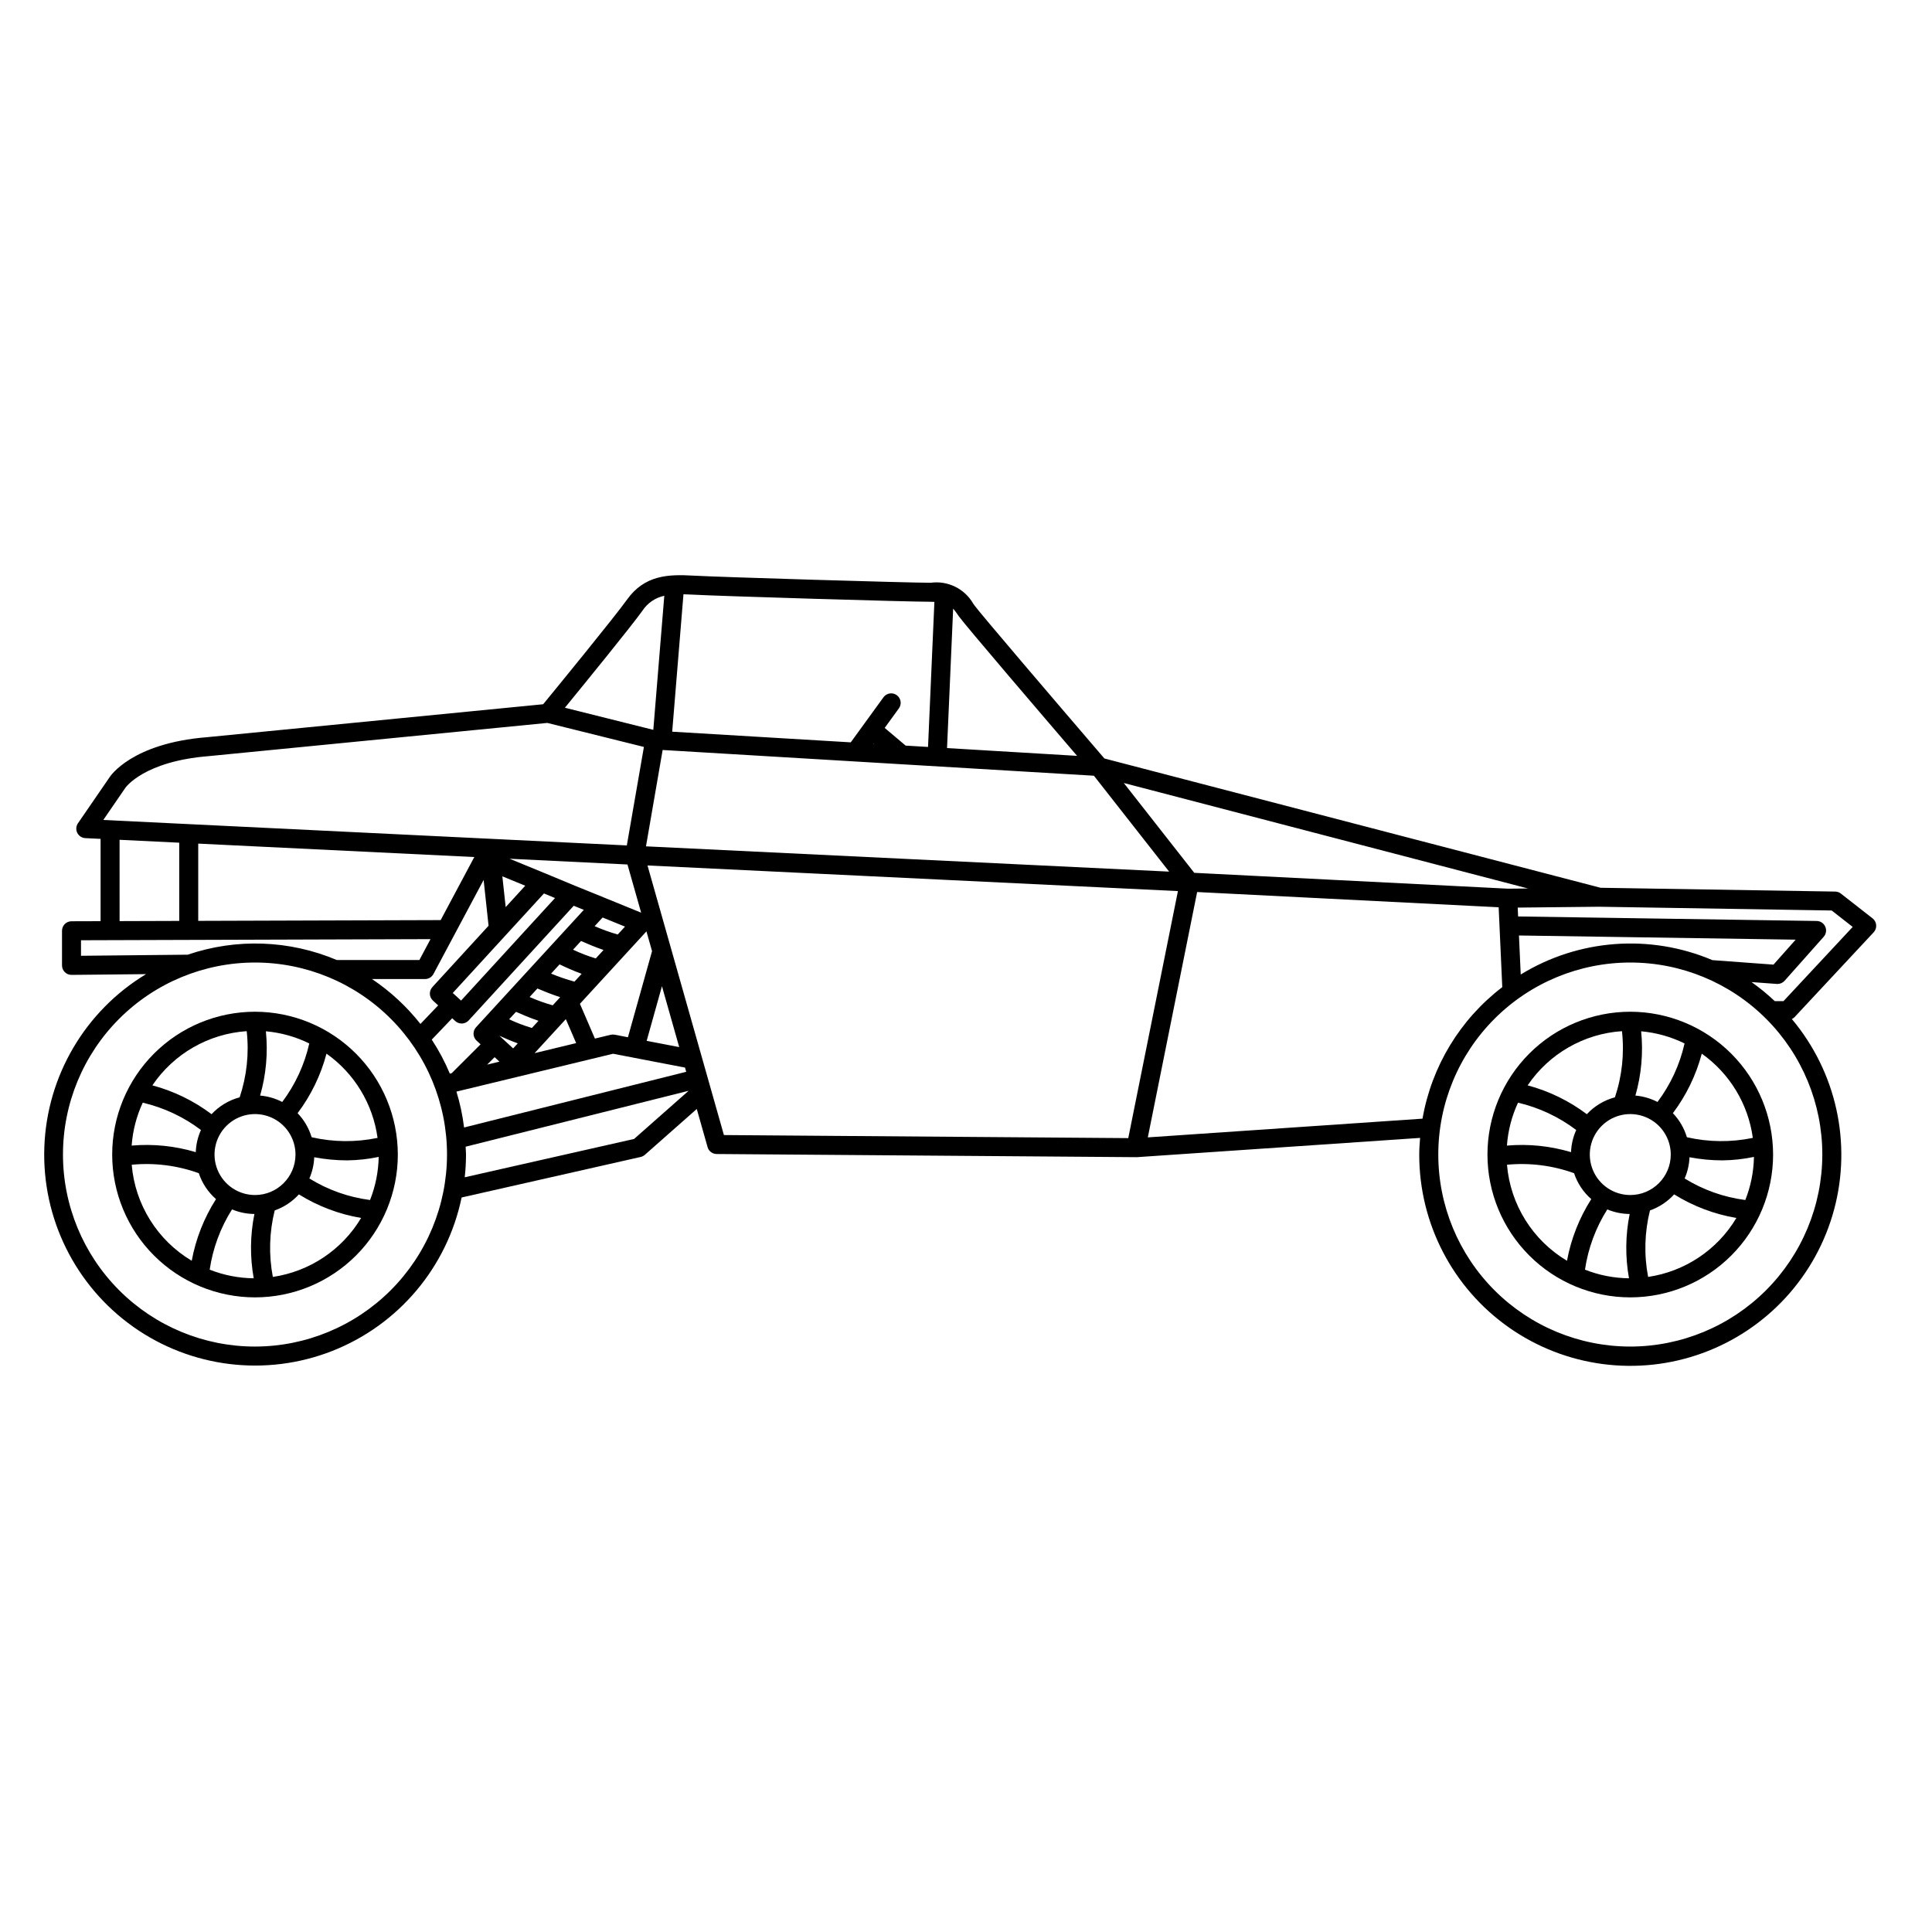
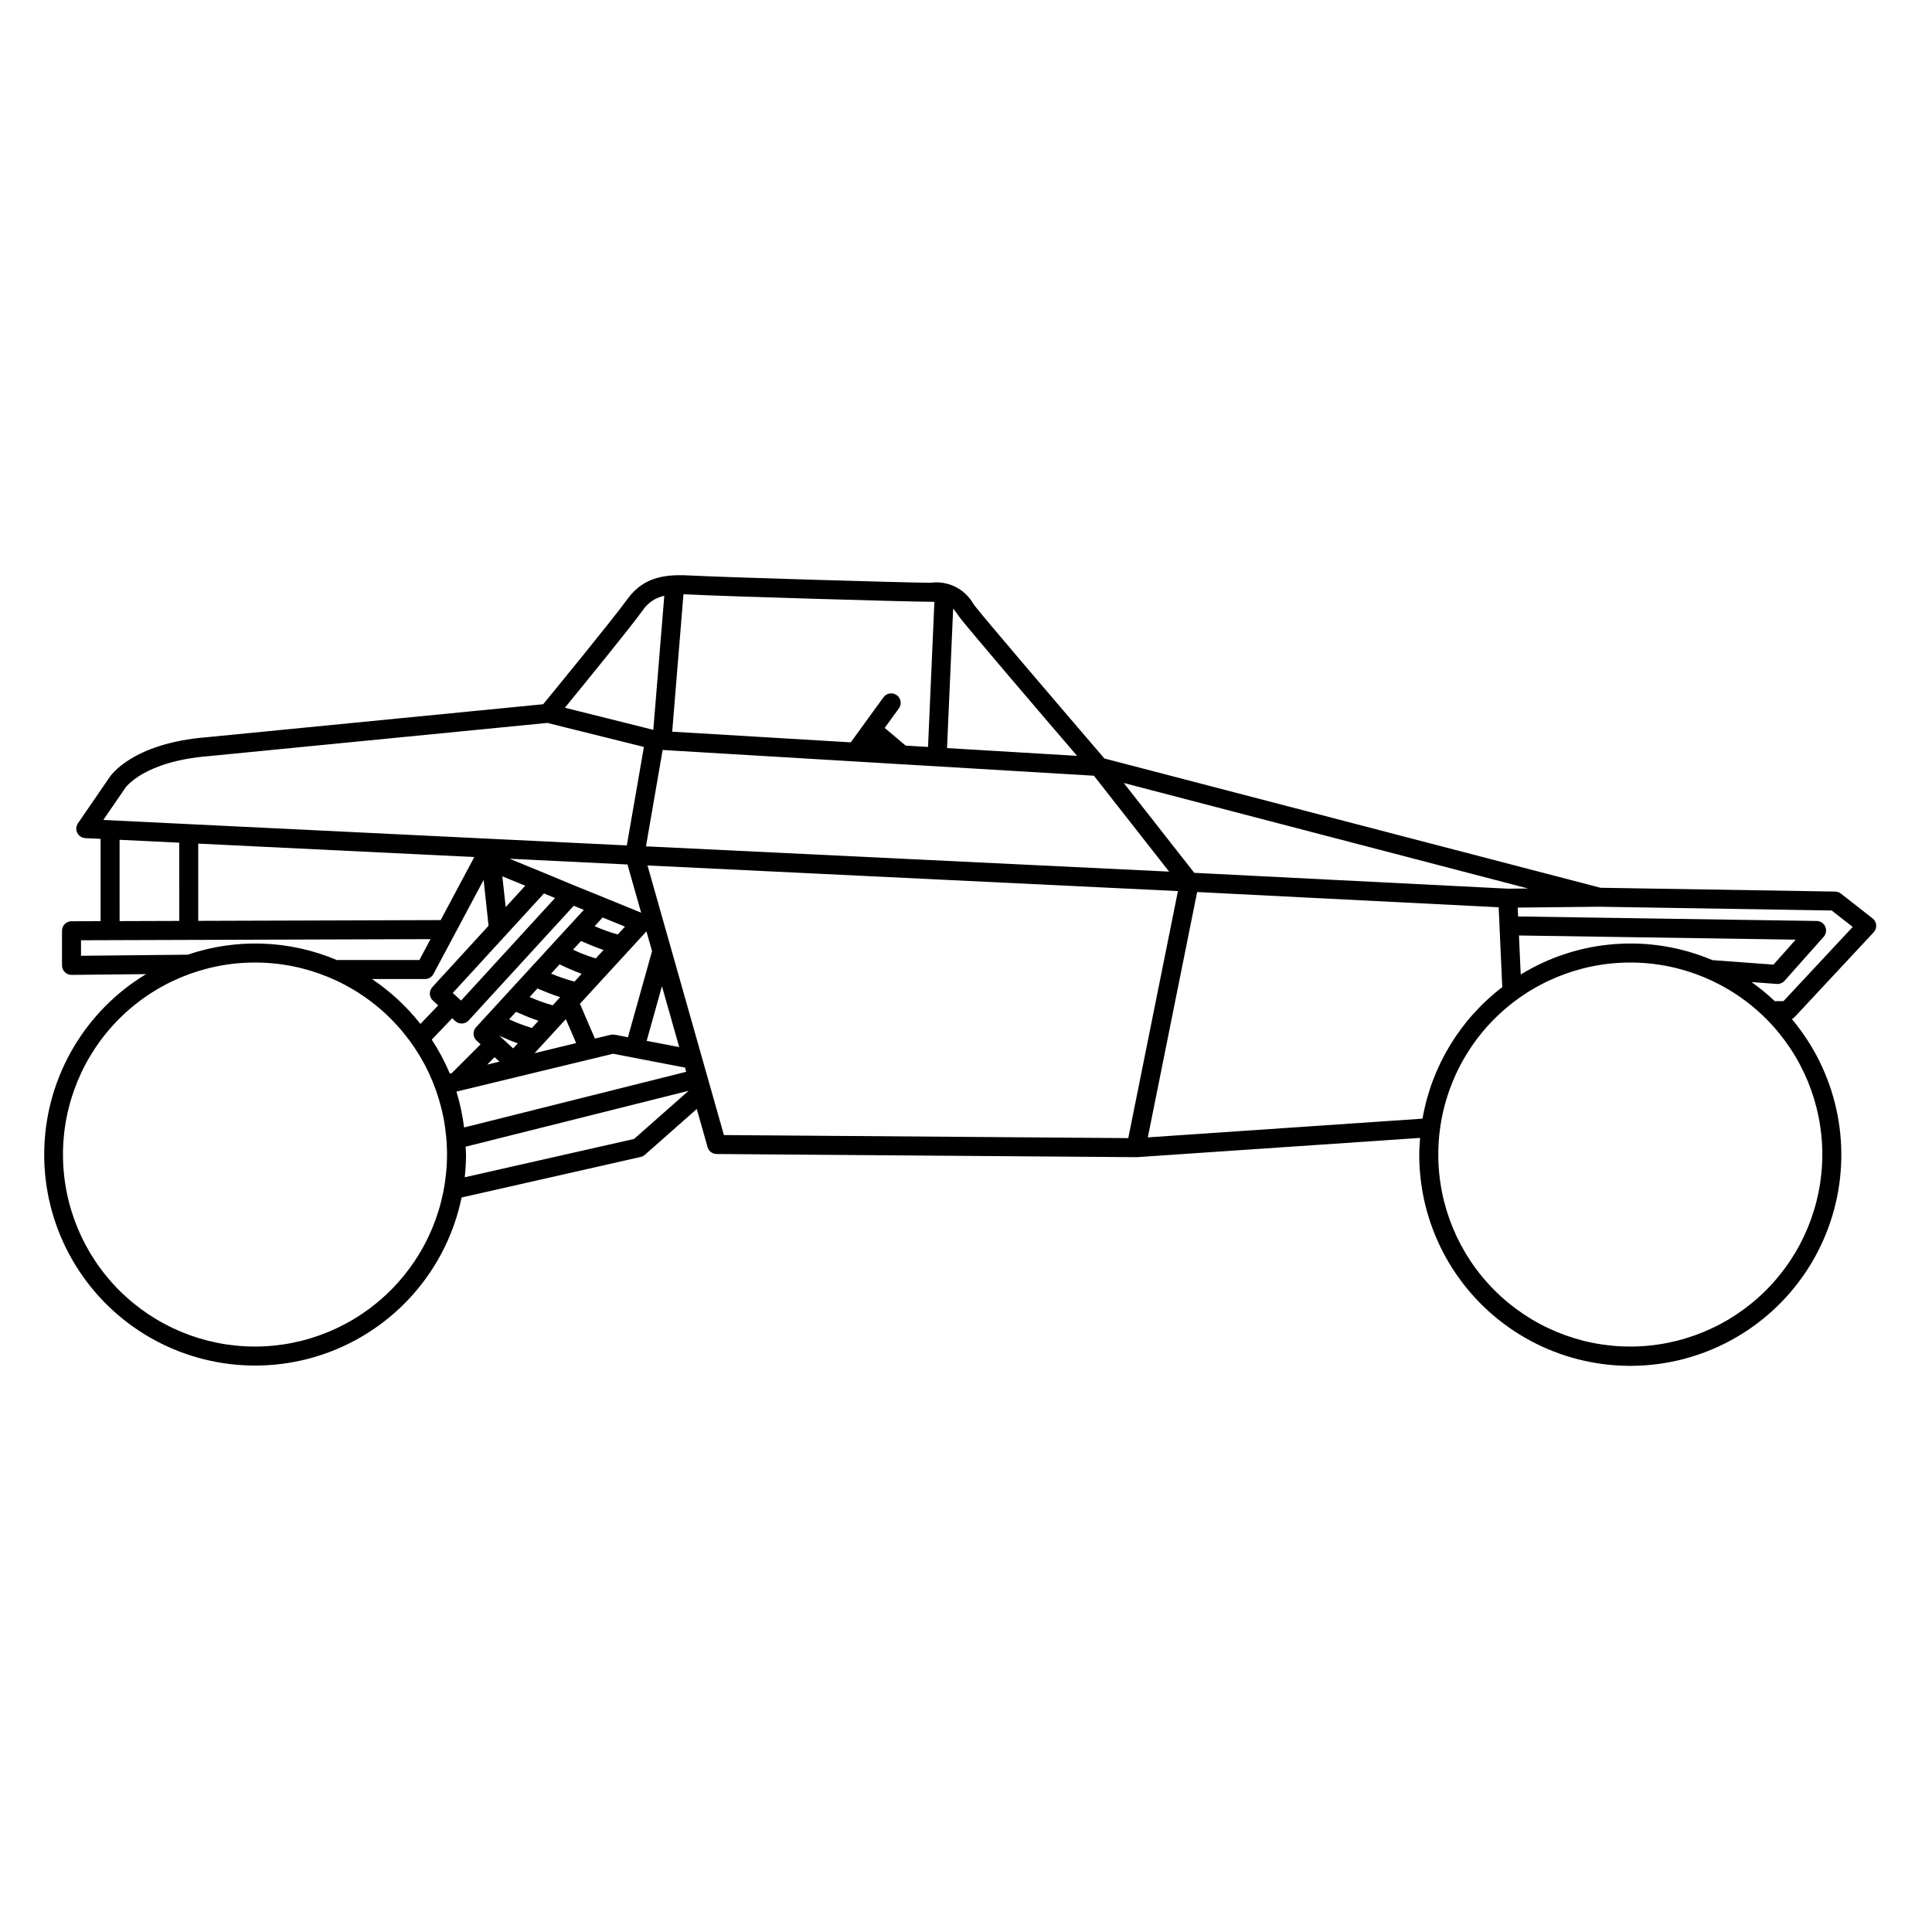
<svg xmlns="http://www.w3.org/2000/svg" fill="#000000" width="800px" height="800px" version="1.1" viewBox="144 144 512 512">
  <g>
-     <path d="m576.04 412.12c-10.039 0-19.664 3.988-26.762 11.086-7.098 7.098-11.086 16.727-11.086 26.762 0 10.039 3.988 19.664 11.086 26.762 7.098 7.098 16.727 11.086 26.762 11.086 10.039 0 19.664-3.988 26.762-11.086 7.098-7.098 11.086-16.723 11.086-26.762-0.012-10.035-4.004-19.656-11.098-26.75-7.098-7.094-16.719-11.086-26.75-11.098zm32.477 33.434c-5.769 1.195-11.727 1.137-17.473-0.176-0.715-2.391-1.988-4.574-3.711-6.375 3.543-4.715 6.144-10.07 7.656-15.77 7.402 5.246 12.301 13.328 13.527 22.32zm-32.637 20.164c-1.137 5.617-1.195 11.402-0.18 17.043-3.996-0.043-7.949-0.816-11.664-2.289 0.832-5.676 2.848-11.117 5.914-15.965 1.879 0.785 3.894 1.195 5.93 1.211zm0.16-5.023c-4.34 0-8.25-2.613-9.91-6.621-1.66-4.012-0.742-8.625 2.324-11.691 3.07-3.07 7.684-3.984 11.691-2.324 4.012 1.66 6.625 5.57 6.625 9.91-0.008 5.922-4.809 10.723-10.73 10.727zm-32.688-13.102c0.281-3.938 1.277-7.789 2.938-11.371 5.59 1.309 10.848 3.777 15.426 7.242-0.836 1.848-1.301 3.84-1.375 5.867-5.504-1.645-11.266-2.234-16.988-1.738zm39.902-11.562v0.004c-1.82-0.945-3.812-1.523-5.856-1.695 1.586-5.531 2.102-11.312 1.523-17.035 4.004 0.355 7.902 1.449 11.504 3.223-1.266 5.617-3.711 10.902-7.172 15.508zm8.48 14.648v0.004c2.887 0.547 5.816 0.828 8.758 0.828 2.797-0.035 5.586-0.344 8.324-0.918-0.07 3.914-0.844 7.781-2.289 11.422-5.703-0.734-11.188-2.68-16.078-5.707 0.773-1.777 1.211-3.688 1.285-5.625zm-17.895-33.41c0.66 5.91 0.023 11.895-1.867 17.531-2.852 0.762-5.434 2.312-7.445 4.473-4.688-3.531-10.012-6.125-15.684-7.641 5.672-8.391 14.895-13.688 24.996-14.363zm-30.473 35.398c6.019-0.574 12.09 0.191 17.777 2.242 0.879 2.656 2.453 5.027 4.559 6.867-3.176 4.981-5.363 10.531-6.434 16.34-9.098-5.418-15.02-14.898-15.902-25.449zm37.402 29.73c-1.117-5.84-0.949-11.855 0.492-17.621 2.453-0.867 4.656-2.328 6.406-4.254 5.039 3.137 10.645 5.262 16.496 6.25-5.059 8.457-13.648 14.191-23.395 15.625z" />
    <path d="m640.54 391.07c0.48-0.516 0.723-1.211 0.668-1.914-0.055-0.703-0.402-1.352-0.961-1.785l-8.395-6.562 0.004-0.004c-0.434-0.336-0.965-0.523-1.512-0.531l-62.18-1.008-131.49-34.262c-13.242-15.43-33.023-38.586-34.441-40.582l-0.328-0.469-0.004-0.004c-2.285-3.953-6.734-6.133-11.258-5.512-6.121 0-56.133-1.5-62.957-1.891-6.543-0.375-12.852-0.176-17.52 6.356-3.316 4.641-18.898 23.676-22.219 27.727l-89.082 8.734c-19.98 1.598-25.664 10.352-25.836 10.629l-8.367 12.176c-0.52 0.754-0.59 1.73-0.184 2.547 0.406 0.82 1.223 1.355 2.137 1.398l4.039 0.195v21.812l-7.715 0.023c-1.387 0.004-2.508 1.133-2.508 2.519v9.172c0 1.395 1.125 2.519 2.519 2.519h0.023l19.738-0.199h-0.004c-16.137 9.746-26.273 26.973-26.957 45.812-0.684 18.844 8.176 36.758 23.562 47.652 15.391 10.891 35.23 13.289 52.773 6.383 17.543-6.91 30.418-22.195 34.246-40.656l47.453-10.742c0.41-0.094 0.793-0.289 1.113-0.57l13.754-12.145 2.863 10.098-0.004 0.004c0.305 1.078 1.285 1.824 2.406 1.832l111.09 0.836 0.066 0.008 0.035-0.004h0.133l75.098-5.109c-0.113 1.461-0.223 2.922-0.223 4.414v-0.004c-0.023 18.258 8.863 35.375 23.812 45.859 14.945 10.484 34.066 13.012 51.227 6.773 17.156-6.238 30.191-20.461 34.914-38.094 4.723-17.637 0.539-36.469-11.207-50.445 0.266-0.125 0.504-0.297 0.711-0.504zm-5.555-1.426-18.348 19.672h-2.297c-1.934-1.828-3.996-3.519-6.172-5.055l6.699 0.492 0.188 0.008h-0.004c0.723 0 1.406-0.309 1.887-0.848l10.355-11.652c0.656-0.734 0.82-1.785 0.422-2.688-0.395-0.902-1.281-1.488-2.266-1.504l-79.137-1.199-0.105-2.348 21.598-0.227 61.613 0.996zm-87.977 12.609-0.469-10.34 73.332 1.109-5.879 6.613-16.191-1.191c-16.551-7.012-35.473-5.594-50.793 3.812zm-3.371-22.742-83.145-4.203-18.676-23.805 107.13 27.957zm-273.94-8.387-8.914 16.711-64.25 0.203v-20.473zm40.59 1.973 3.621 12.77-9.918-4.043-0.008-0.008-7.656-3.106h-0.008l-7.852-3.266h-0.004l-0.008-0.004-9.402-3.863zm-6.59 14.051 5.934 2.414-1.918 2.09c-2.09-0.59-4.137-1.328-6.125-2.207zm-17.281 18.816c1.5 0.641 3.781 1.562 6.035 2.305l-1.977 2.152c-2.094-0.59-4.141-1.324-6.129-2.199zm-10.074 12.523c1.395 0.645 3.129 1.387 4.875 2.012l-1.227 1.336zm4.398-6.34c1.461 0.656 3.715 1.609 5.961 2.379l-1.742 1.895 0.004 0.004c-2.07-0.617-4.086-1.383-6.039-2.301zm-4.375 13.199-3.266 0.789 1.977-1.973zm17.586-11.266 2.738 6.352-11.02 2.664zm2.289-9.941v0.004c-2.109-0.578-4.176-1.289-6.195-2.129l2.246-2.449c1.438 0.699 3.641 1.703 5.852 2.504zm5.644-6.148v0.004c-2.062-0.617-4.074-1.395-6.019-2.32l2.117-2.305c1.48 0.668 3.731 1.621 5.961 2.387zm-35.695 11.172-0.727-0.664-0.008-0.008-1.465-1.344 24.168-26.375 2.926 1.219zm10.938-32.93 6.066 2.492-5.18 5.664zm-4.961 0.961 1.309 12.137-14.902 16.266 0.004 0.004c-0.938 1.031-0.867 2.621 0.156 3.562l1.391 1.273-4.699 4.918h-0.004c-3.633-4.609-7.965-8.625-12.84-11.898h14.066c0.93 0 1.785-0.512 2.223-1.336zm-8.332 36.648 0.805 0.738 0.004 0.004c0.465 0.426 1.07 0.66 1.703 0.66l0.109-0.004-0.004 0.004c0.668-0.031 1.297-0.324 1.75-0.816l27.844-30.391 2.672 1.086-28.559 31.102c-0.453 0.492-0.691 1.145-0.664 1.812 0.031 0.668 0.324 1.297 0.816 1.75l1.051 0.965-7.66 7.656-0.488 0.117c-1.316-3.144-2.922-6.164-4.793-9.016zm42.629 9.41 19.074 3.668 0.316 1.117-58.867 14.758c-0.395-3.223-1.074-6.406-2.027-9.508zm8.91-3.418 4.051-14.48 4.574 16.137zm-4.965-0.953-3.527-0.68h0.004c-0.352-0.062-0.715-0.055-1.066 0.027l-4.16 1.004-3.973-9.215 17.629-19.195 1.484 5.242zm9.199-76.129 51.039 3.047 0.062 0.02 0.055-0.012 12.031 0.719c0.07 0.004 0.137 0.035 0.207 0.035 0.027 0 0.055-0.016 0.086-0.02l50.809 3.031 19.934 25.414-138.64-6.699zm55.883-1.758 0.117 0.102-0.184-0.012zm22.629-33.652c1.676 2.359 22.312 26.469 31.316 36.965l-34.461-2.059 1.621-36.961 0.004 0.004c0.418 0.496 0.809 1.016 1.172 1.555zm-7.484-3.867c0.367 0 0.668 0.016 0.988 0.027l-1.684 38.445-5.934-0.355-5.551-4.688 3.746-5.16 0.004 0.004c0.395-0.543 0.559-1.215 0.457-1.879-0.105-0.66-0.465-1.254-1.008-1.645-0.543-0.395-1.219-0.555-1.879-0.449s-1.25 0.469-1.645 1.012l-8.668 11.941-47.32-2.824 2.984-36.418c0.715 0.016 1.465 0.047 2.269 0.09 6.856 0.391 57.094 1.898 63.242 1.898zm-76.375 2.356h0.004c1.332-2.027 3.406-3.445 5.781-3.945l-2.91 35.527-23.434-5.859c5.344-6.535 17.555-21.516 20.562-25.723zm-137.04 46.953c0.051-0.07 4.879-7.027 22.09-8.402l89.734-8.801 25.598 6.363-4.527 26.102-138.74-6.75zm-1.531 13.77 15.809 0.77 0.004 20.73-15.809 0.051zm-10.223 30.738v-4.117l92.625-0.293-2.953 5.535h-21.875c-12.555-5.305-26.621-5.809-39.52-1.414zm46.113 103.56c-13.496 0-26.441-5.359-35.984-14.902-9.543-9.547-14.906-22.488-14.906-35.984s5.363-26.441 14.906-35.984 22.488-14.902 35.984-14.902 26.438 5.359 35.98 14.902c9.543 9.543 14.906 22.488 14.906 35.984-0.016 13.492-5.383 26.426-14.922 35.965-9.539 9.539-22.477 14.906-35.965 14.922zm100.46-55.02-44.879 10.16c0.223-2 0.332-4.016 0.34-6.027 0-0.703-0.078-1.383-0.105-2.078l59.098-14.816zm3.555-72.477 140.57 6.793-13.16 65.465-107.16-0.812zm132.59 72.062 13.07-65.02 79.906 4.039 0.957 21.168v-0.004c-11.18 8.543-18.727 20.992-21.137 34.855zm127.86 55.434c-13.496 0-26.441-5.363-35.98-14.906-9.543-9.543-14.906-22.488-14.902-35.984 0-13.496 5.363-26.438 14.906-35.98 9.543-9.543 22.484-14.902 35.98-14.902s26.441 5.359 35.984 14.902c9.543 9.547 14.902 22.488 14.902 35.984-0.016 13.492-5.383 26.426-14.922 35.969-9.543 9.539-22.477 14.906-35.969 14.918z" />
-     <path d="m211.58 412.12c-10.039 0-19.664 3.988-26.762 11.086-7.098 7.098-11.086 16.727-11.086 26.762 0 10.039 3.988 19.664 11.086 26.762 7.098 7.098 16.727 11.086 26.762 11.086 10.039 0 19.664-3.988 26.762-11.086 7.098-7.098 11.086-16.723 11.086-26.762-0.012-10.035-4.004-19.656-11.098-26.75-7.098-7.094-16.715-11.086-26.75-11.098zm32.48 33.434h-0.004c-5.769 1.195-11.727 1.137-17.473-0.176-0.715-2.391-1.988-4.574-3.715-6.375 3.547-4.715 6.148-10.07 7.656-15.773 7.406 5.246 12.305 13.332 13.531 22.324zm-32.637 20.164h-0.004c-1.137 5.617-1.195 11.402-0.18 17.043-3.996-0.043-7.953-0.816-11.668-2.289 0.832-5.68 2.848-11.117 5.918-15.965 1.879 0.785 3.894 1.195 5.93 1.211zm0.16-5.023h-0.004c-4.34 0-8.25-2.613-9.91-6.621-1.66-4.012-0.742-8.625 2.324-11.691 3.07-3.07 7.684-3.984 11.691-2.324 4.012 1.66 6.625 5.57 6.625 9.91-0.008 5.922-4.809 10.723-10.73 10.727zm-32.691-13.102c0.281-3.938 1.277-7.789 2.938-11.371 5.59 1.309 10.848 3.777 15.426 7.242-0.836 1.848-1.301 3.84-1.375 5.867-5.504-1.645-11.266-2.234-16.988-1.738zm39.902-11.562v0.004c-1.82-0.949-3.812-1.523-5.859-1.695 1.586-5.531 2.106-11.312 1.527-17.035 4 0.355 7.898 1.449 11.5 3.223-1.266 5.617-3.707 10.902-7.168 15.508zm8.48 14.648v0.004c2.887 0.547 5.816 0.828 8.758 0.828 2.797-0.035 5.586-0.344 8.324-0.918-0.07 3.914-0.844 7.781-2.289 11.422-5.703-0.734-11.188-2.68-16.078-5.707 0.773-1.777 1.211-3.688 1.285-5.625zm-17.895-33.41c0.66 5.91 0.02 11.895-1.867 17.531-2.852 0.762-5.434 2.312-7.445 4.473-4.688-3.531-10.012-6.125-15.684-7.641 5.672-8.391 14.895-13.688 24.996-14.363zm-30.473 35.398c6.019-0.574 12.09 0.191 17.777 2.242 0.879 2.656 2.457 5.027 4.559 6.871-3.176 4.981-5.359 10.527-6.434 16.336-9.098-5.422-15.02-14.898-15.902-25.449zm37.398 29.73c-1.113-5.84-0.945-11.855 0.496-17.621 2.453-0.867 4.656-2.328 6.406-4.254 5.039 3.137 10.645 5.262 16.496 6.25-5.059 8.457-13.648 14.191-23.395 15.625z" />
  </g>
</svg>